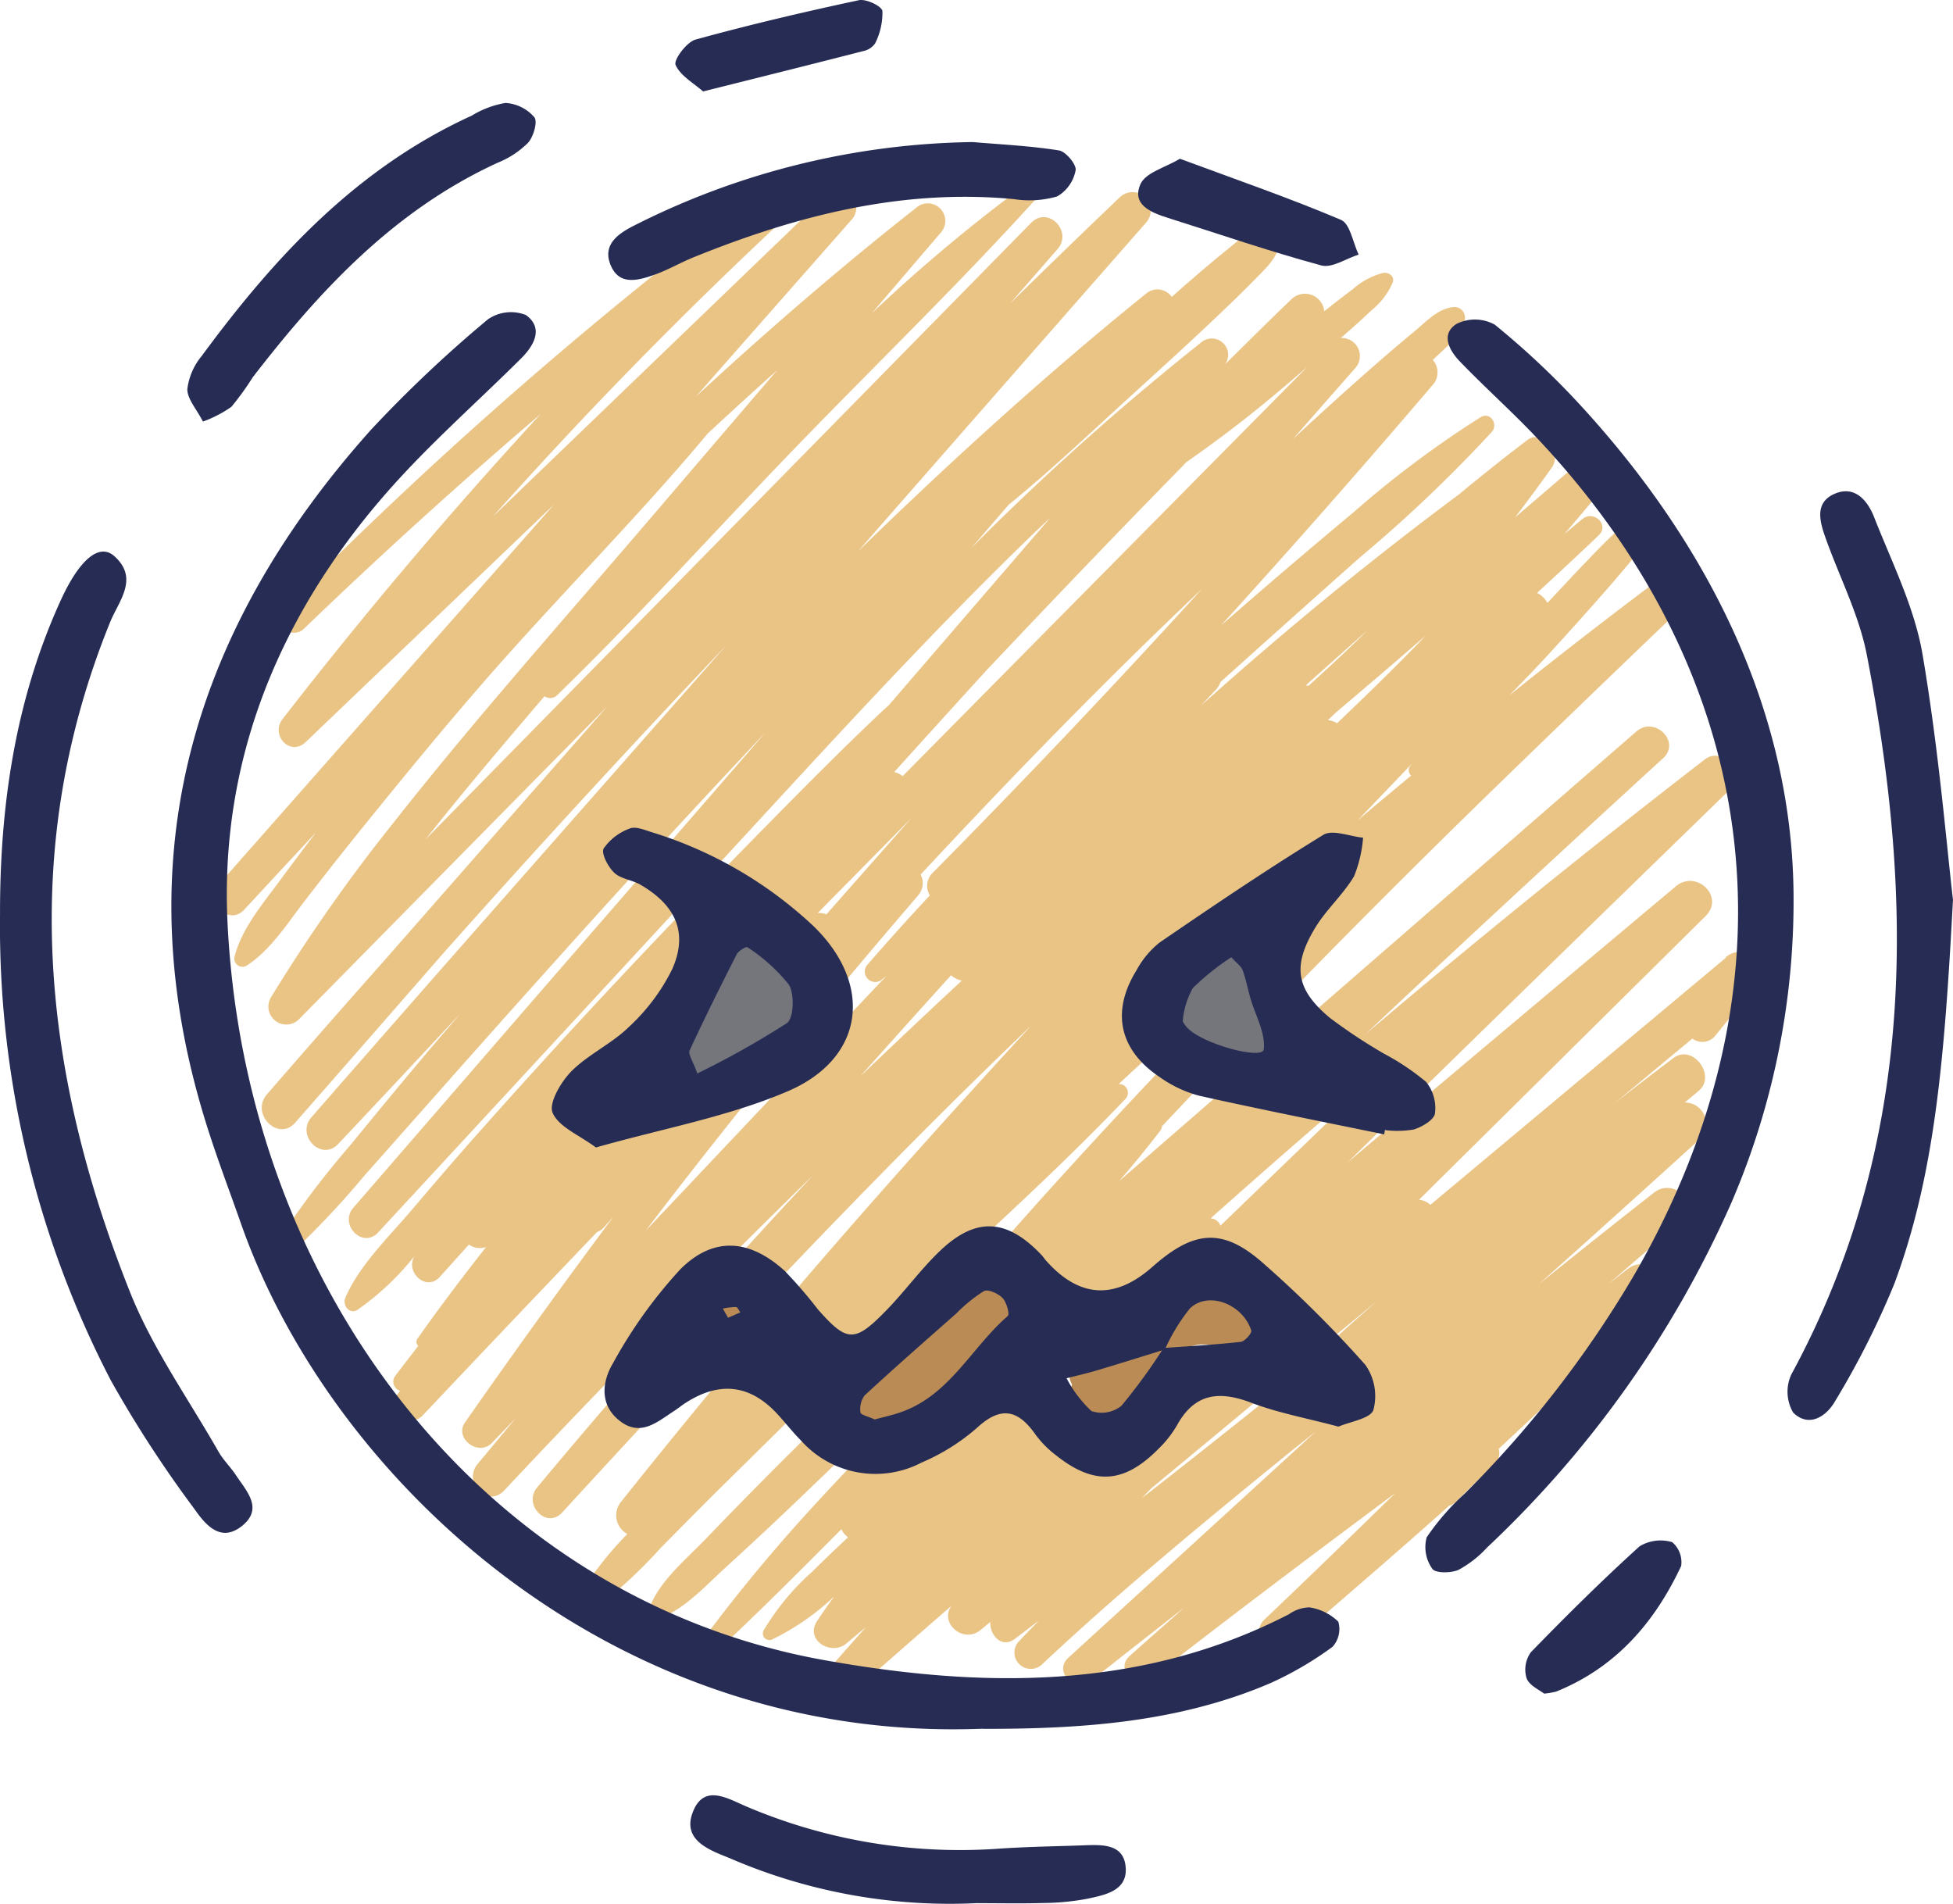
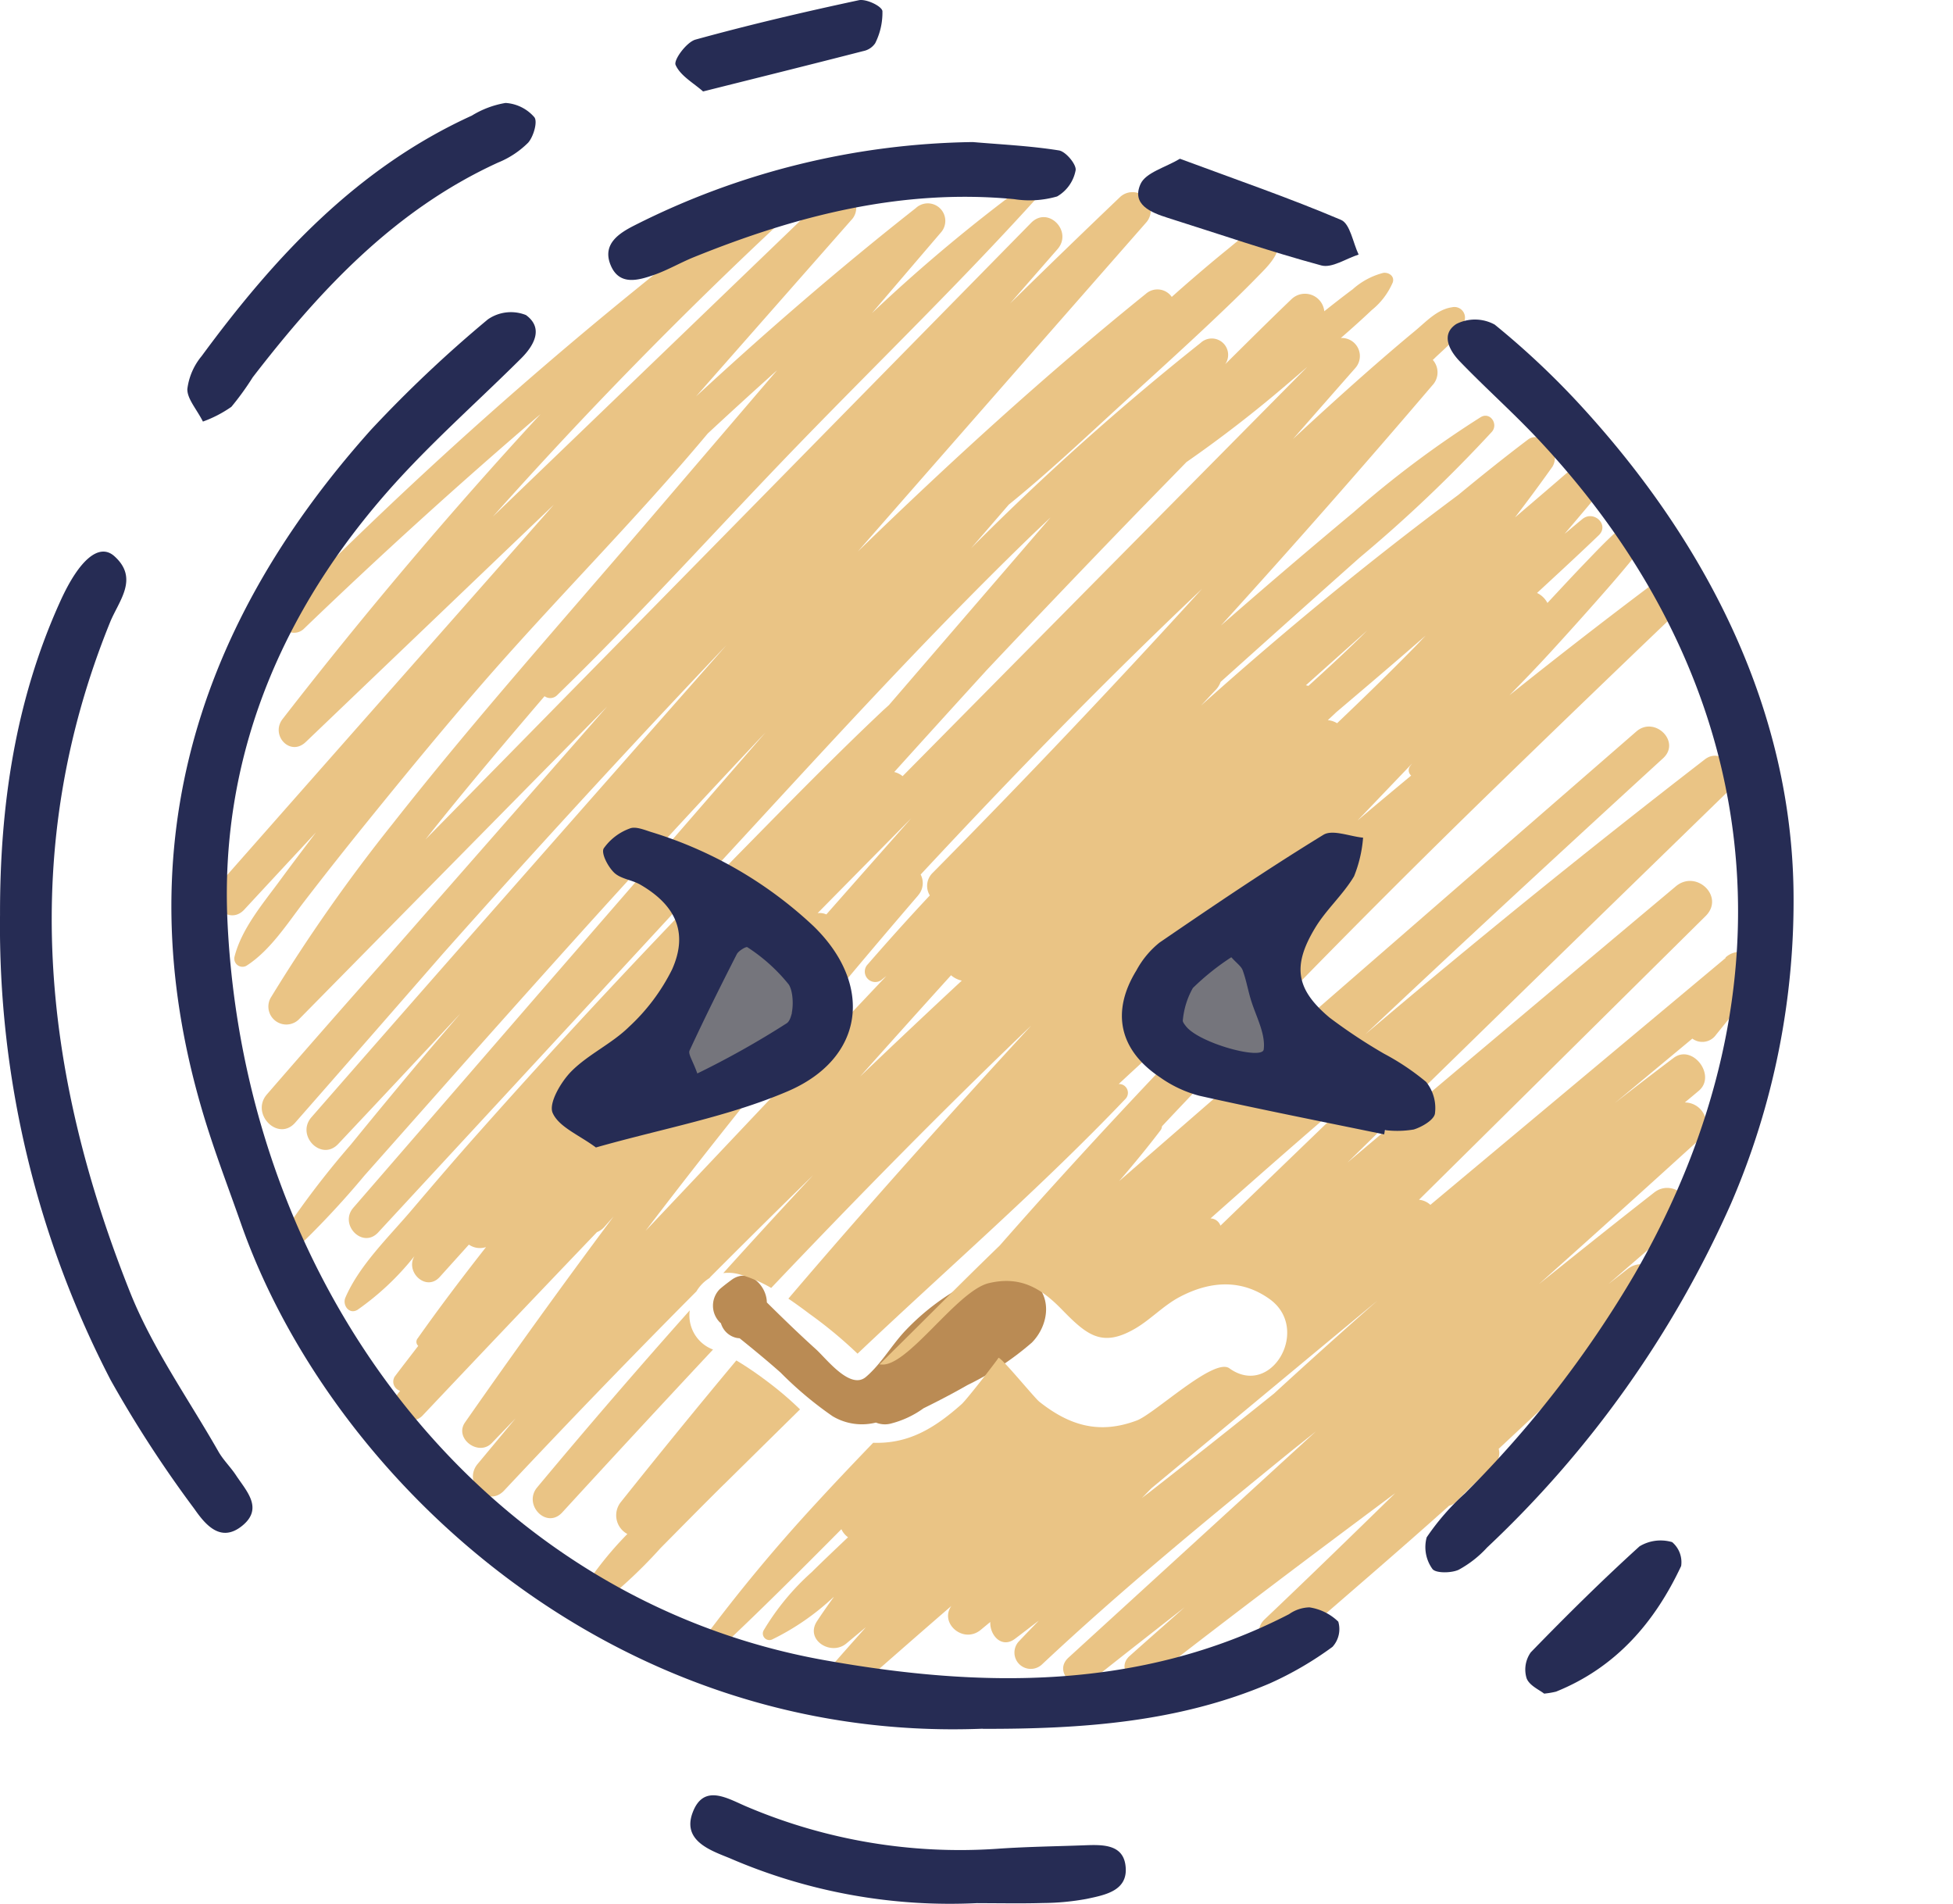
<svg xmlns="http://www.w3.org/2000/svg" id="_51" data-name="51" width="145.56" height="141.908" viewBox="0 0 145.56 141.908">
  <g id="Group_17267" data-name="Group 17267" transform="translate(15.967 13.291)">
-     <path id="Path_18573" data-name="Path 18573" d="M262.12,302.621a2.013,2.013,0,0,0-.258-.545c-.006-.01-.013-.016-.019-.026a2.352,2.352,0,0,0-1.5-1.013,6.409,6.409,0,0,0-6.567-.194,10.651,10.651,0,0,0-2.969,3.13,9.9,9.9,0,0,1-.694.871,1.276,1.276,0,0,0-1.158-.668,2.44,2.44,0,0,0-1.349.387,1.341,1.341,0,0,0-.407,1.82c-.045.148-.1.294-.139.445a1.549,1.549,0,0,0,1.471,1.933,5.085,5.085,0,0,0,3.769-1.381,26.278,26.278,0,0,0,2.391-2.849,3.3,3.3,0,0,1,1.107-.887c.019-.01.026-.016.039-.023a.018.018,0,0,0,.016-.006,4.175,4.175,0,0,1,.4-.126c.081-.023.165-.039.248-.055.023,0,.148-.023.219-.026a4.621,4.621,0,0,1,.733.016c.026,0,.055.01.084.016.139.032.274.065.41.1.113.036.21.084.31.126a2.575,2.575,0,0,0,.933,1.107,1.905,1.905,0,0,0,1.991,0c.023-.016.045-.035.068-.052a1.953,1.953,0,0,0,.858-2.11Z" transform="translate(-183.264 -216.501)" fill="#ba8b54" />
    <path id="Path_18574" data-name="Path 18574" d="M188.269,294.324c-1.555-1-3.417-.3-4.886.494a17.608,17.608,0,0,0-4.292,3.275c-1.068,1.1-1.839,2.523-3.011,3.527s-2.94-1.346-3.737-2.065c-1.252-1.129-2.456-2.3-3.653-3.482-.01-1.268-1.362-2.614-2.627-1.684-.3.219-.591.442-.874.684a1.758,1.758,0,0,0,0,2.485c.026.019.052.042.077.061a1.568,1.568,0,0,0,1.081,1.075,1.411,1.411,0,0,0,.313.048c1.033.832,2.059,1.675,3.053,2.556a27.134,27.134,0,0,0,3.876,3.253,4.262,4.262,0,0,0,3.23.474,1.764,1.764,0,0,0,1.065.087,7.155,7.155,0,0,0,2.485-1.152c1.107-.545,2.2-1.113,3.275-1.73a21.959,21.959,0,0,0,4.8-3.166c1.313-1.339,1.568-3.617-.177-4.737Z" transform="translate(-127.503 -212.302)" fill="#ba8b54" />
    <path id="Path_18575" data-name="Path 18575" d="M279.233,221.483c-1.562-8.07-10.817-3.6-8.587,2.84C273.2,228.721,280.943,227.094,279.233,221.483Z" transform="translate(-199.044 -160.355)" fill="#75757c" />
    <path id="Path_18576" data-name="Path 18576" d="M164.092,218.545a1.545,1.545,0,0,0-1.555-.416c-2.882-4.321-8.906,8.038-5.282,9.829,4.408,1.891,10.552-5.473,6.838-9.41Z" transform="translate(-121.713 -160.412)" fill="#75757c" />
    <g id="Group_17266" data-name="Group 17266">
      <path id="Path_18577" data-name="Path 18577" d="M134.747,302.61q-5.794,6.5-11.372,13.192c-1.071,1.288.7,3.143,1.868,1.868q5.586-6.094,11.239-12.14A2.718,2.718,0,0,1,134.747,302.61Z" transform="translate(-99.306 -218.249)" fill="#eac485" />
      <path id="Path_18578" data-name="Path 18578" d="M144.211,323.425q2.836-2.8,5.679-5.6a24.856,24.856,0,0,0-2.446-2.085c-.691-.523-1.41-1.02-2.149-1.471l-.152-.09q-4.371,5.237-8.622,10.571a1.581,1.581,0,0,0,.5,2.362,25.949,25.949,0,0,0-3.659,4.689c-.352.629.384,1.484,1.039,1.039a36.029,36.029,0,0,0,5.082-4.666c1.572-1.588,3.14-3.182,4.727-4.753Z" transform="translate(-106.23 -226.085)" fill="#eac485" />
      <path id="Path_18579" data-name="Path 18579" d="M86.4,123.11q3.834-3.848,7.719-7.645-3.379,3.621-6.7,7.3a3.053,3.053,0,0,1,1.178.084,10.324,10.324,0,0,1,2.394,1.02c6.322-6.654,12.75-13.208,19.381-19.552-6.15,6.68-12.211,13.44-18.1,20.349.536.365,1.055.742,1.555,1.12a32.9,32.9,0,0,1,3.6,2.982c6.673-6.328,13.64-12.349,19.987-19.006a.657.657,0,0,0-.52-1.091c1.471-1.375,2.966-2.72,4.45-4.082-.016-.058-.039-.113-.055-.171a6.383,6.383,0,0,1,3.172-7.309,3.047,3.047,0,0,1,4.047,1.026c1.875-1.659,3.74-3.327,5.637-4.96q-2.72,2.7-5.415,5.428a2.971,2.971,0,0,1-1.258,3.656l-.278.142a.393.393,0,0,1-.045.032,1.245,1.245,0,0,1-.026.152,2.768,2.768,0,0,1,1.591.232q8.074-8.316,16.4-16.4,6.525-6.336,13.1-12.624c1.133-1.084-.407-3.217-1.72-2.23q-5.3,3.988-10.478,8.135c1.026-1.042,2.043-2.1,3.03-3.175q2.2-2.4,4.34-4.847c.694-.794,1.375-1.6,2.039-2.42a4.7,4.7,0,0,0,1.371-2.578.538.538,0,0,0-.536-.536,4.372,4.372,0,0,0-2.3,1.388c-.82.742-1.594,1.565-2.362,2.362-.929.965-1.836,1.949-2.753,2.93a1.683,1.683,0,0,0-.774-.745c1.539-1.423,3.082-2.843,4.6-4.3.813-.781-.374-1.891-1.213-1.213-.452.365-.887.742-1.336,1.11,1.329-1.555,2.646-3.12,3.924-4.7a1.178,1.178,0,0,0-1.665-1.665c-1.965,1.736-3.959,3.437-5.954,5.14q1.428-1.859,2.795-3.785a1.243,1.243,0,0,0-.561-1.772.852.852,0,0,0-1.271-.242c-1.762,1.333-3.485,2.714-5.189,4.121-6.631,4.931-13.021,10.187-19.177,15.7.368-.387.729-.784,1.1-1.171a1.625,1.625,0,0,0,.361-.591q5.174-4.647,10.368-9.268a104.926,104.926,0,0,0,9.855-9.377c.494-.571-.132-1.513-.839-1.087a75.826,75.826,0,0,0-9.465,7.08q-4.623,3.853-9.158,7.806c-.248.216-.5.432-.742.649q8.02-8.824,15.757-17.9a1.4,1.4,0,0,0,.042-1.9c.026-.026.055-.052.081-.077.855-.839,2-1.684,2.294-2.891a.789.789,0,0,0-.955-.955c-1.107.158-1.946,1.1-2.782,1.788-1.016.839-2.017,1.7-3.011,2.565-1.923,1.681-3.817,3.4-5.7,5.14-.116.11-.236.219-.352.329q2.323-2.653,4.653-5.3a1.346,1.346,0,0,0-1.087-2.233c.077-.068.155-.132.232-.2.7-.613,1.394-1.236,2.068-1.875a5.365,5.365,0,0,0,1.575-2.072c.148-.465-.3-.762-.707-.707a5.44,5.44,0,0,0-2.278,1.22c-.716.532-1.42,1.084-2.12,1.639a1.448,1.448,0,0,0-2.427-.916c-1.672,1.6-3.314,3.237-4.96,4.866a1.219,1.219,0,0,0-1.83-1.591,197.661,197.661,0,0,0-17.106,15.3c.6-.691,1.2-1.381,1.794-2.072l1.016-1.178c2.943-2.381,5.715-5.008,8.471-7.525,2.214-2.023,4.44-4.03,6.618-6.089,1.146-1.084,2.285-2.172,3.385-3.3.881-.9,1.875-1.807,1.681-3.159a.654.654,0,0,0-.468-.468c-1.326-.339-2.391.713-3.35,1.488-1.168.945-2.31,1.92-3.443,2.911-.252.219-.5.445-.749.665a1.3,1.3,0,0,0-1.933-.229c-7.486,6.041-14.576,12.514-21.462,19.2q4.148-4.739,8.3-9.477,6.583-7.512,13.172-15.021a1.361,1.361,0,0,0-1.923-1.923q-4.134,3.945-8.209,7.945l3.537-4.05c1.165-1.333-.7-3.253-1.965-1.965Q88.319,66.944,66.254,89.4c-.342.349-.687.7-1.029,1.046,2.472-3.124,5.037-6.18,7.622-9.21.416-.49.836-.978,1.252-1.465a.719.719,0,0,0,.916-.055c6.228-6.05,12.011-12.511,18.051-18.748s12.285-12.278,18.1-18.745c.426-.474-.145-1.355-.723-.936A121.559,121.559,0,0,0,98.5,51.225q2.556-2.991,5.115-5.983a1.306,1.306,0,0,0-1.846-1.846c-5.66,4.453-11.1,9.161-16.383,14.04q.755-.857,1.51-1.717Q91.92,50.013,96.948,44.3a1.3,1.3,0,0,0-1.839-1.839L70.245,66.391Q80.618,54.755,92.059,44.1c1.081-1.01-.387-3.02-1.617-2.094A323.169,323.169,0,0,0,54.656,73.277a1.053,1.053,0,0,0,1.488,1.488Q64.73,66.5,73.8,58.75,63.707,69.7,54.579,81.467c-.933,1.2.552,2.833,1.72,1.72Q65.544,74.344,74.792,65.5q-7.444,8.446-14.9,16.886-5.029,5.7-10.061,11.407c-1.126,1.278.71,3.153,1.885,1.885q2.667-2.88,5.344-5.754c-.881,1.168-1.765,2.33-2.63,3.508-1.268,1.733-2.9,3.63-3.437,5.747a.61.61,0,0,0,.887.681c1.8-1.155,3.075-3.191,4.366-4.863q2.178-2.827,4.421-5.6c2.849-3.521,5.718-7.022,8.687-10.442,5.518-6.36,11.507-12.3,16.909-18.761q2.561-2.381,5.17-4.715-4.879,5.7-9.755,11.4C75.321,74.3,68.8,81.622,62.756,89.305a125.543,125.543,0,0,0-9.077,12.956,1.337,1.337,0,0,0,2.091,1.613Q67.26,92.209,78.758,80.547q-6.418,7.314-12.83,14.624-1.772,2.018-3.543,4.04-4.521,5.092-8.98,10.236c-1.246,1.442.836,3.553,2.107,2.107q5.528-6.3,11.026-12.611,10.368-11.66,21.114-22.972Q78.774,86.044,69.9,96.124q-6.6,7.5-13.172,15.021c-1.184,1.355.739,3.33,1.994,1.994q4.564-4.845,9.11-9.726c-.881,1.029-1.765,2.056-2.64,3.091q-2.793,3.321-5.531,6.683a65.942,65.942,0,0,0-5.366,7.09c-.426.7.523,1.365,1.1.849a66.179,66.179,0,0,0,5.286-5.637l5.286-5.963q5.208-5.886,10.471-11.73,6.975-7.745,14.131-15.325Q81.731,92.645,72.9,102.823q-6.525,7.536-13.05,15.066c-1.091,1.258.694,3.091,1.846,1.846q12.348-13.345,24.679-26.7c7.812-8.451,15.534-17.009,23.8-25.028.542-.526,1.094-1.039,1.642-1.562q-6.026,6.994-12.049,13.985c-.155.145-.313.281-.468.426-3.5,3.3-6.873,6.747-10.245,10.178q-10.126,10.3-19.726,21.1c-1.755,1.965-3.466,3.969-5.173,5.976-1.684,1.978-3.863,4.072-4.9,6.48-.242.561.284,1.288.907.907a20.186,20.186,0,0,0,4.247-4.008c-.726,1.178.862,2.691,1.878,1.562l2.172-2.41a1.453,1.453,0,0,0,1.278.184c-1.755,2.236-3.472,4.5-5.111,6.822a.4.4,0,0,0,.058.539c-.584.765-1.175,1.52-1.752,2.288a.713.713,0,0,0,.4,1.062c-.023.029-.045.055-.065.084a.044.044,0,0,0-.01.013h0c-.065.084-.129.168-.194.248-.862,1.12.991,2.5,1.943,1.5q6.476-6.859,13-13.672a1.455,1.455,0,0,0,.561-.4c.226-.255.452-.51.678-.768q-5.654,7.58-11.072,15.347c-.833,1.194,1.007,2.565,1.994,1.539l1.772-1.839q-1.413,1.7-2.83,3.4c-1.129,1.362.726,3.311,1.978,1.978q7.057-7.527,14.331-14.841a2.9,2.9,0,0,1,1-1.007Zm52.292-37.429c-1.336,1.113-2.675,2.227-4,3.353.123-.129.248-.255.371-.384l3.7-3.869c-.045.061-.094.119-.139.181a.518.518,0,0,0,.061.72Zm1.068-10.416c-.261.271-.52.549-.784.82-1.9,1.939-3.843,3.83-5.808,5.7a1.566,1.566,0,0,0-.691-.229c.21-.2.423-.39.629-.591,1.814-1.539,3.627-3.075,5.421-4.631.41-.358.82-.713,1.233-1.071Zm-4.263-.478c-.2.2-.4.4-.6.6-1.262,1.236-2.559,2.43-3.866,3.614-.061-.019-.126-.032-.187-.045,1.549-1.391,3.107-2.775,4.66-4.166Zm-37.9,33.35q3.388-3.8,6.8-7.57a1.774,1.774,0,0,0,.8.4q-3.829,3.558-7.6,7.167Zm9.371-30.22q5.334-5.658,10.739-11.246c1.407-1.455,2.824-2.895,4.234-4.347a93.749,93.749,0,0,0,7.506-5.805c.507-.423,1-.862,1.5-1.288q-15.083,15.247-30.162,30.5a1.491,1.491,0,0,0-.623-.31Q103.558,81.659,106.971,77.917ZM101.43,88.866q-3.166,3.582-6.328,7.167a1.213,1.213,0,0,0-.652-.094Q97.94,92.4,101.43,88.866Zm-16.473,14.75c-.494.381.155-.155.252-.239.19-.171.378-.352.561-.532s.81-.881.687-.723c.158-.2.287-.423.426-.639.023-.039.042-.081.065-.119a2.91,2.91,0,0,1,.549-3.343,3.008,3.008,0,0,1,4.218,0,4.847,4.847,0,0,1,.82,5.373,3.715,3.715,0,0,1-.82,1.988c-1.3,1.62-2.975,3.792-5.25,3.792a3.037,3.037,0,0,1-2.875-2.188,3.119,3.119,0,0,1,1.371-3.369Zm16.974-8.99a1.383,1.383,0,0,0,.2-1.565c6.793-7.3,13.74-14.45,20.981-21.3Q113.3,82.542,103.043,92.919a1.354,1.354,0,0,0-.229,1.7c-1.568,1.672-3.1,3.379-4.618,5.124a.776.776,0,0,0,1.1,1.1l.281-.223q-8.974,9.5-17.945,18.99c6.5-8.542,13.311-16.848,20.3-24.979Z" transform="translate(-49.48 -41.179)" fill="#eac485" />
      <path id="Path_18580" data-name="Path 18580" d="M238.112,185.013l-22.007,18.4a1.428,1.428,0,0,0-.849-.378l9.5-9.4q5.929-5.871,11.862-11.743c1.455-1.442-.694-3.495-2.217-2.217q-12.256,10.276-24.479,20.588,7.648-7.483,15.305-14.95,6.564-6.389,13.127-12.775c1.165-1.136-.436-3.369-1.791-2.323l-.3.232h0c-.006,0-.01.01-.016.013q-12.73,9.84-25,20.252,4.352-4.1,8.735-8.171,6.714-6.23,13.469-12.411c1.349-1.236-.636-3.175-1.994-1.994q-12.648,11-25.293,21.991a2.812,2.812,0,0,1-1.843,4,6.165,6.165,0,0,1-2.853.077q-4.279,3.722-8.561,7.441c1.065-1.236,2.1-2.491,3.091-3.795a.52.52,0,0,0,.1-.287c1.246-1.336,2.511-2.652,3.766-3.976a5.373,5.373,0,0,1-2.065-2.143q-5.421,5.658-10.668,11.481-1.573,1.757-3.13,3.527c-2.714,2.62-5.363,5.308-8.048,7.954-.3.3-.6.6-.91.9.032,0,.061,0,.094,0,1.959.284,5.676-5.5,8.067-6.06,2.333-.549,3.869.365,5.405,1.936,1.862,1.907,2.982,2.885,5.431,1.488,1.191-.678,2.139-1.733,3.366-2.385,2.259-1.2,4.611-1.368,6.728.158,3.088,2.227.106,7.4-3.011,5.15-1.146-.826-5.576,3.395-6.906,3.892-2.791,1.046-5.008.381-7.257-1.4-.365-.29-2.827-3.311-3.046-3.275.055-.01-2.343,3.1-2.749,3.459-2.081,1.849-3.995,2.962-6.589,2.875-1.413,1.468-2.817,2.943-4.195,4.443a123.27,123.27,0,0,0-8.6,10.368c-.465.636.52,1.313,1.055.813,3.195-2.985,6.289-6.079,9.371-9.184a1.525,1.525,0,0,0,.494.6c-.913.868-1.826,1.73-2.724,2.617a18.484,18.484,0,0,0-3.566,4.327.488.488,0,0,0,.662.661,18.515,18.515,0,0,0,4.476-3.078c.032-.026.065-.055.1-.081-.432.591-.855,1.194-1.258,1.807-.92,1.4,1.036,2.611,2.172,1.675.491-.407.978-.816,1.471-1.223-.816.92-1.636,1.833-2.44,2.762a1.267,1.267,0,0,0,1.791,1.791q3.49-3.083,7.019-6.138c-.91,1.278.891,2.859,2.194,1.778.236-.194.471-.39.707-.584-.048.978.842,2.007,1.839,1.255.6-.449,1.188-.91,1.781-1.359-.5.516-1,1.033-1.494,1.555a1.217,1.217,0,0,0,1.72,1.72c5.934-5.566,12.243-10.746,18.551-15.88.62-.5,1.252-.991,1.872-1.494q-9.216,8.437-18.442,16.861c-1.175,1.068.52,2.656,1.71,1.71,2.3-1.833,4.627-3.646,6.944-5.463-1.362,1.21-2.733,2.414-4.092,3.627-1.139,1.016.5,2.533,1.639,1.639,5.986-4.669,12.059-9.232,18.151-13.769-3.227,3.149-6.46,6.3-9.729,9.4-1.262,1.2.607,3.02,1.894,1.894,3.947-3.453,7.948-6.854,11.852-10.358a1.11,1.11,0,0,0,.549-.323c.9-.933,1.862-1.817,2.791-2.724a1.157,1.157,0,0,0,.355-1.194c3.963-3.7,7.916-7.412,11.8-11.194,1.475-1.436-.668-3.388-2.2-2.2l-1.42,1.113q2.74-2.377,5.486-4.747c1.452-1.258-.623-3.208-2.075-2.075-2.882,2.252-5.741,4.537-8.59,6.828q6.06-5.411,12.072-10.881a1.6,1.6,0,0,0-1.2-2.656c.349-.294.7-.581,1.046-.875,1.329-1.129-.468-3.511-1.885-2.443q-2.2,1.66-4.376,3.359l5.776-4.8a1.247,1.247,0,0,0,1.762-.281q1.447-1.786,2.891-3.582a1.543,1.543,0,0,0-2.181-2.181ZM200.46,204.964a.812.812,0,0,0-.726-.539h-.016c4.327-3.846,8.687-7.657,13.111-11.391Q206.643,199,200.46,204.964Zm3.982,12.52q-4.564,3.664-9.177,7.27c-.219.171-.445.339-.665.51.239-.242.474-.487.713-.729q8.427-6.994,16.854-13.992Q208.266,213.976,204.442,217.485Z" transform="translate(-125.464 -126.915)" fill="#eac485" />
-       <path id="Path_18581" data-name="Path 18581" d="M160.781,335.427c1.668-1.584,3.317-3.185,4.969-4.782a2.76,2.76,0,0,1-1-.358,2.6,2.6,0,0,1-2.146-.716c-1.175,1.162-2.352,2.32-3.517,3.495-1.568,1.578-3.12,3.162-4.66,4.769-1.378,1.439-3.317,3.036-4.127,4.882-.213.481.158,1.307.8,1.039,1.823-.755,3.353-2.465,4.8-3.779q2.469-2.246,4.879-4.547Z" transform="translate(-117.728 -236.509)" fill="#eac485" />
    </g>
  </g>
  <g id="Group_17268" data-name="Group 17268">
    <path id="Path_18582" data-name="Path 18582" d="M100.065,177.619c-27.713,1.11-48.652-18.687-55.3-37.661-.781-2.23-1.62-4.437-2.349-6.683-6.473-19.887-1.594-37.213,12.043-52.453a95.107,95.107,0,0,1,8.713-8.229,3.017,3.017,0,0,1,2.84-.323c1.346.981.587,2.285-.361,3.23-2.833,2.82-5.825,5.489-8.564,8.4-8.868,9.419-13.927,20.743-13.321,33.586,1.288,27.3,19.119,50.472,44.457,55.019,11.649,2.091,23.566,2.307,34.663-3.421a2.746,2.746,0,0,1,1.523-.507,3.923,3.923,0,0,1,2.146,1.065,1.963,1.963,0,0,1-.432,1.878,25.477,25.477,0,0,1-4.676,2.724c-6.831,2.917-14.073,3.4-21.385,3.385Z" transform="translate(-26.811 -48.791)" fill="#262c54" />
-     <path id="Path_18583" data-name="Path 18583" d="M194.324,298.119c-2.333-.623-4.5-1.02-6.515-1.785-2.4-.913-4.214-.691-5.524,1.694a8.115,8.115,0,0,1-1.339,1.71c-2.575,2.63-4.815,2.785-7.654.532a7.614,7.614,0,0,1-1.533-1.539c-1.294-1.855-2.569-2.194-4.385-.513a15.473,15.473,0,0,1-4.124,2.582,7.424,7.424,0,0,1-8.98-1.642c-.639-.642-1.194-1.365-1.814-2.03q-2.995-3.2-6.757-.8c-.307.194-.587.429-.891.626-1.207.778-2.433,1.9-3.93.826-1.649-1.178-1.471-2.982-.616-4.4a35.288,35.288,0,0,1,5.024-7c2.481-2.465,5.16-2.223,7.751.119a34.353,34.353,0,0,1,2.485,2.878c2.191,2.482,2.74,2.511,5.144.035,1.388-1.43,2.569-3.075,4.014-4.44,2.656-2.507,4.96-2.339,7.506.349.126.132.223.287.342.423q3.721,4.192,7.938.461c3.056-2.7,5.186-2.924,8.148-.352a85.648,85.648,0,0,1,7.716,7.667,4.033,4.033,0,0,1,.6,3.353c-.207.649-1.752.874-2.607,1.249Zm-12.93-5.75c-1.681.52-3.359,1.049-5.047,1.552-.755.226-1.526.4-2.288.594a9.115,9.115,0,0,0,1.859,2.446,2.35,2.35,0,0,0,2.236-.4,42.461,42.461,0,0,0,3.133-4.3c1.92-.142,3.843-.245,5.754-.458.307-.035.845-.655.784-.845-.636-1.988-3.22-2.966-4.579-1.639a14.063,14.063,0,0,0-1.855,3.049Zm-21.627,5.215c.552-.152,1.255-.3,1.93-.536,3.653-1.268,5.276-4.827,7.98-7.173.158-.139-.094-1.036-.394-1.346-.323-.332-1.081-.671-1.384-.51a11.336,11.336,0,0,0-2.062,1.672c-2.288,2.02-4.582,4.027-6.825,6.1a1.7,1.7,0,0,0-.313,1.271c.016.177.584.3,1.071.526Zm-10.936-7.577c.3-.132.607-.268.913-.4-.106-.142-.207-.394-.319-.4a5.182,5.182,0,0,0-.987.116C148.57,289.549,148.7,289.778,148.831,290.007Z" transform="translate(-94.567 -191.803)" fill="#262c54" />
    <path id="Path_18584" data-name="Path 18584" d="M356.586,116.3a56.851,56.851,0,0,1-4.653,23.369,79.268,79.268,0,0,1-18.187,25.644,8.084,8.084,0,0,1-2.127,1.662c-.561.252-1.723.258-1.949-.074a2.776,2.776,0,0,1-.423-2.349,17.986,17.986,0,0,1,2.843-3.266,80.668,80.668,0,0,0,12.659-16.351c12.382-21.469,9.748-44.2-7.228-62.25-1.868-1.985-3.911-3.8-5.805-5.766-.781-.81-1.442-2.023-.255-2.791a3.068,3.068,0,0,1,2.856.048,60.642,60.642,0,0,1,6.351,5.967C350.5,90.824,356.386,103.2,356.586,116.3Z" transform="translate(-222.914 -49.985)" fill="#262c54" />
    <path id="Path_18585" data-name="Path 18585" d="M0,154.442c-.016-8.087,1.123-15.954,4.5-23.382,1.423-3.133,2.911-4.343,4.027-3.337,1.852,1.665.319,3.33-.326,4.921C1.36,149.5,3.151,166.159,9.689,182.564c1.665,4.176,4.347,7.948,6.593,11.888.358.626.9,1.146,1.3,1.752.778,1.184,2.075,2.475.458,3.779s-2.765-.132-3.563-1.275a88.162,88.162,0,0,1-6.228-9.584A73.466,73.466,0,0,1,0,154.442Z" transform="translate(0.002 -86.27)" fill="#262c54" />
-     <path id="Path_18586" data-name="Path 18586" d="M425.2,143.923c-.633,11.946-1.359,20.484-4.369,28.59a62.938,62.938,0,0,1-4.4,8.722c-.642,1.142-1.949,2.039-3.137.878a3.072,3.072,0,0,1-.142-2.84c9.287-17.112,9.2-35.212,5.628-53.634-.581-2.991-2.046-5.812-3.078-8.719-.439-1.236-.833-2.649.713-3.295,1.507-.629,2.446.568,2.911,1.759,1.326,3.375,3.014,6.725,3.611,10.245,1.216,7.148,1.807,14.4,2.269,18.3Z" transform="translate(-279.644 -76.84)" fill="#262c54" />
    <path id="Path_18587" data-name="Path 18587" d="M130.739,214.986c-1.255-.933-2.769-1.526-3.23-2.582-.313-.716.616-2.31,1.4-3.1,1.262-1.268,3.011-2.052,4.289-3.308a14.771,14.771,0,0,0,3.211-4.276c1.217-2.717.3-4.773-2.356-6.318-.62-.361-1.465-.429-1.955-.894-.461-.439-.987-1.439-.784-1.81a4.063,4.063,0,0,1,1.939-1.484c.413-.178,1.062.087,1.572.252a30.829,30.829,0,0,1,12.127,7.022c4.5,4.372,3.792,9.861-1.92,12.307-4.437,1.9-9.31,2.772-14.3,4.189Zm7.554-5.518a65.936,65.936,0,0,0,6.676-3.75c.513-.365.581-2.178.142-2.875a12.992,12.992,0,0,0-3.091-2.785c-.081-.065-.658.265-.787.523-1.21,2.372-2.4,4.76-3.517,7.177-.123.268.242.762.578,1.713Z" transform="translate(-86.32 -129.47)" fill="#262c54" />
    <path id="Path_18588" data-name="Path 18588" d="M278.668,214.782c-4.6-.949-9.206-1.855-13.785-2.882a9.039,9.039,0,0,1-2.927-1.378c-3.037-2.026-3.65-4.879-1.749-7.961a6.745,6.745,0,0,1,1.72-2.072c4.021-2.753,8.061-5.486,12.214-8.032.684-.419,1.959.119,2.959.213a9.662,9.662,0,0,1-.674,2.878c-.823,1.384-2.1,2.5-2.924,3.885-1.688,2.82-1.4,4.547,1.1,6.647a39.885,39.885,0,0,0,4.063,2.691,18.189,18.189,0,0,1,3.133,2.1,3.117,3.117,0,0,1,.658,2.356c-.068.474-.962,1-1.581,1.191a7.425,7.425,0,0,1-2.146.045l-.058.319Zm-11.391-13.2a18.451,18.451,0,0,0-2.866,2.294,6,6,0,0,0-.745,2.391c-.032.129.132.329.242.468,1.013,1.265,5.686,2.53,5.786,1.717.152-1.217-.626-2.543-.994-3.827-.2-.687-.326-1.4-.574-2.072-.11-.3-.439-.52-.849-.974Z" transform="translate(-175.507 -130.244)" fill="#262c54" />
    <path id="Path_18589" data-name="Path 18589" d="M167.662,32.8c2.1.181,4.282.281,6.422.623.513.081,1.323,1.062,1.242,1.484a2.857,2.857,0,0,1-1.378,1.946,7.408,7.408,0,0,1-3.208.2c-8.361-.794-16.2,1.226-23.85,4.318-1.01.407-1.959.968-2.982,1.326-1.21.423-2.623.823-3.253-.765-.613-1.549.665-2.349,1.788-2.92A57.514,57.514,0,0,1,167.659,32.8Z" transform="translate(-95.159 -22.213)" fill="#262c54" />
    <path id="Path_18590" data-name="Path 18590" d="M180.865,422.636a41.343,41.343,0,0,1-18.51-3.359c-1.417-.571-3.508-1.291-2.746-3.362.833-2.272,2.678-1.029,4.111-.439a40.618,40.618,0,0,0,18.564,3.114c2.165-.155,4.34-.181,6.512-.261,1.294-.048,2.856-.113,3.078,1.462.271,1.914-1.481,2.233-2.885,2.53a18.387,18.387,0,0,1-3.237.307c-1.626.048-3.256.013-4.886.013Z" transform="translate(-107.995 -280.811)" fill="#262c54" />
    <path id="Path_18591" data-name="Path 18591" d="M44.431,47.5c-.484-.949-1.175-1.694-1.162-2.423a4.751,4.751,0,0,1,1.062-2.452c5.441-7.4,11.581-14.027,20.139-17.925a6.98,6.98,0,0,1,2.517-.945,3.088,3.088,0,0,1,2.143,1.062c.261.323-.058,1.446-.461,1.9A6.793,6.793,0,0,1,66.423,28.2c-7.69,3.517-13.24,9.468-18.28,16a20.8,20.8,0,0,1-1.591,2.2,9.019,9.019,0,0,1-2.123,1.1Z" transform="translate(-29.306 -16.083)" fill="#262c54" />
    <path id="Path_18592" data-name="Path 18592" d="M265.992,36.65c4.234,1.571,8.177,2.93,12.007,4.556.681.29.887,1.694,1.313,2.585-.933.294-1.985,1.026-2.782.81-3.85-1.042-7.632-2.346-11.439-3.546-1.275-.4-2.714-.994-2.036-2.517.384-.862,1.862-1.239,2.94-1.888Z" transform="translate(-178.052 -24.82)" fill="#262c54" />
    <path id="Path_18593" data-name="Path 18593" d="M158.055,6.809c-.716-.636-1.7-1.171-2.052-1.981-.161-.371.82-1.7,1.481-1.885,4.024-1.11,8.093-2.062,12.175-2.936.539-.116,1.7.432,1.759.807a5.053,5.053,0,0,1-.539,2.4,1.392,1.392,0,0,1-.891.584c-3.866.994-7.738,1.956-11.93,3.007Z" transform="translate(-105.65 0.009)" fill="#262c54" />
    <path id="Path_18594" data-name="Path 18594" d="M353.7,367.2c-.336-.271-1.107-.6-1.31-1.149a2.215,2.215,0,0,1,.313-1.93c2.627-2.707,5.311-5.366,8.106-7.9a3.039,3.039,0,0,1,2.43-.313,1.959,1.959,0,0,1,.671,1.778c-1.975,4.218-4.882,7.574-9.326,9.364a6.189,6.189,0,0,1-.887.148Z" transform="translate(-238.611 -240.984)" fill="#262c54" />
  </g>
</svg>